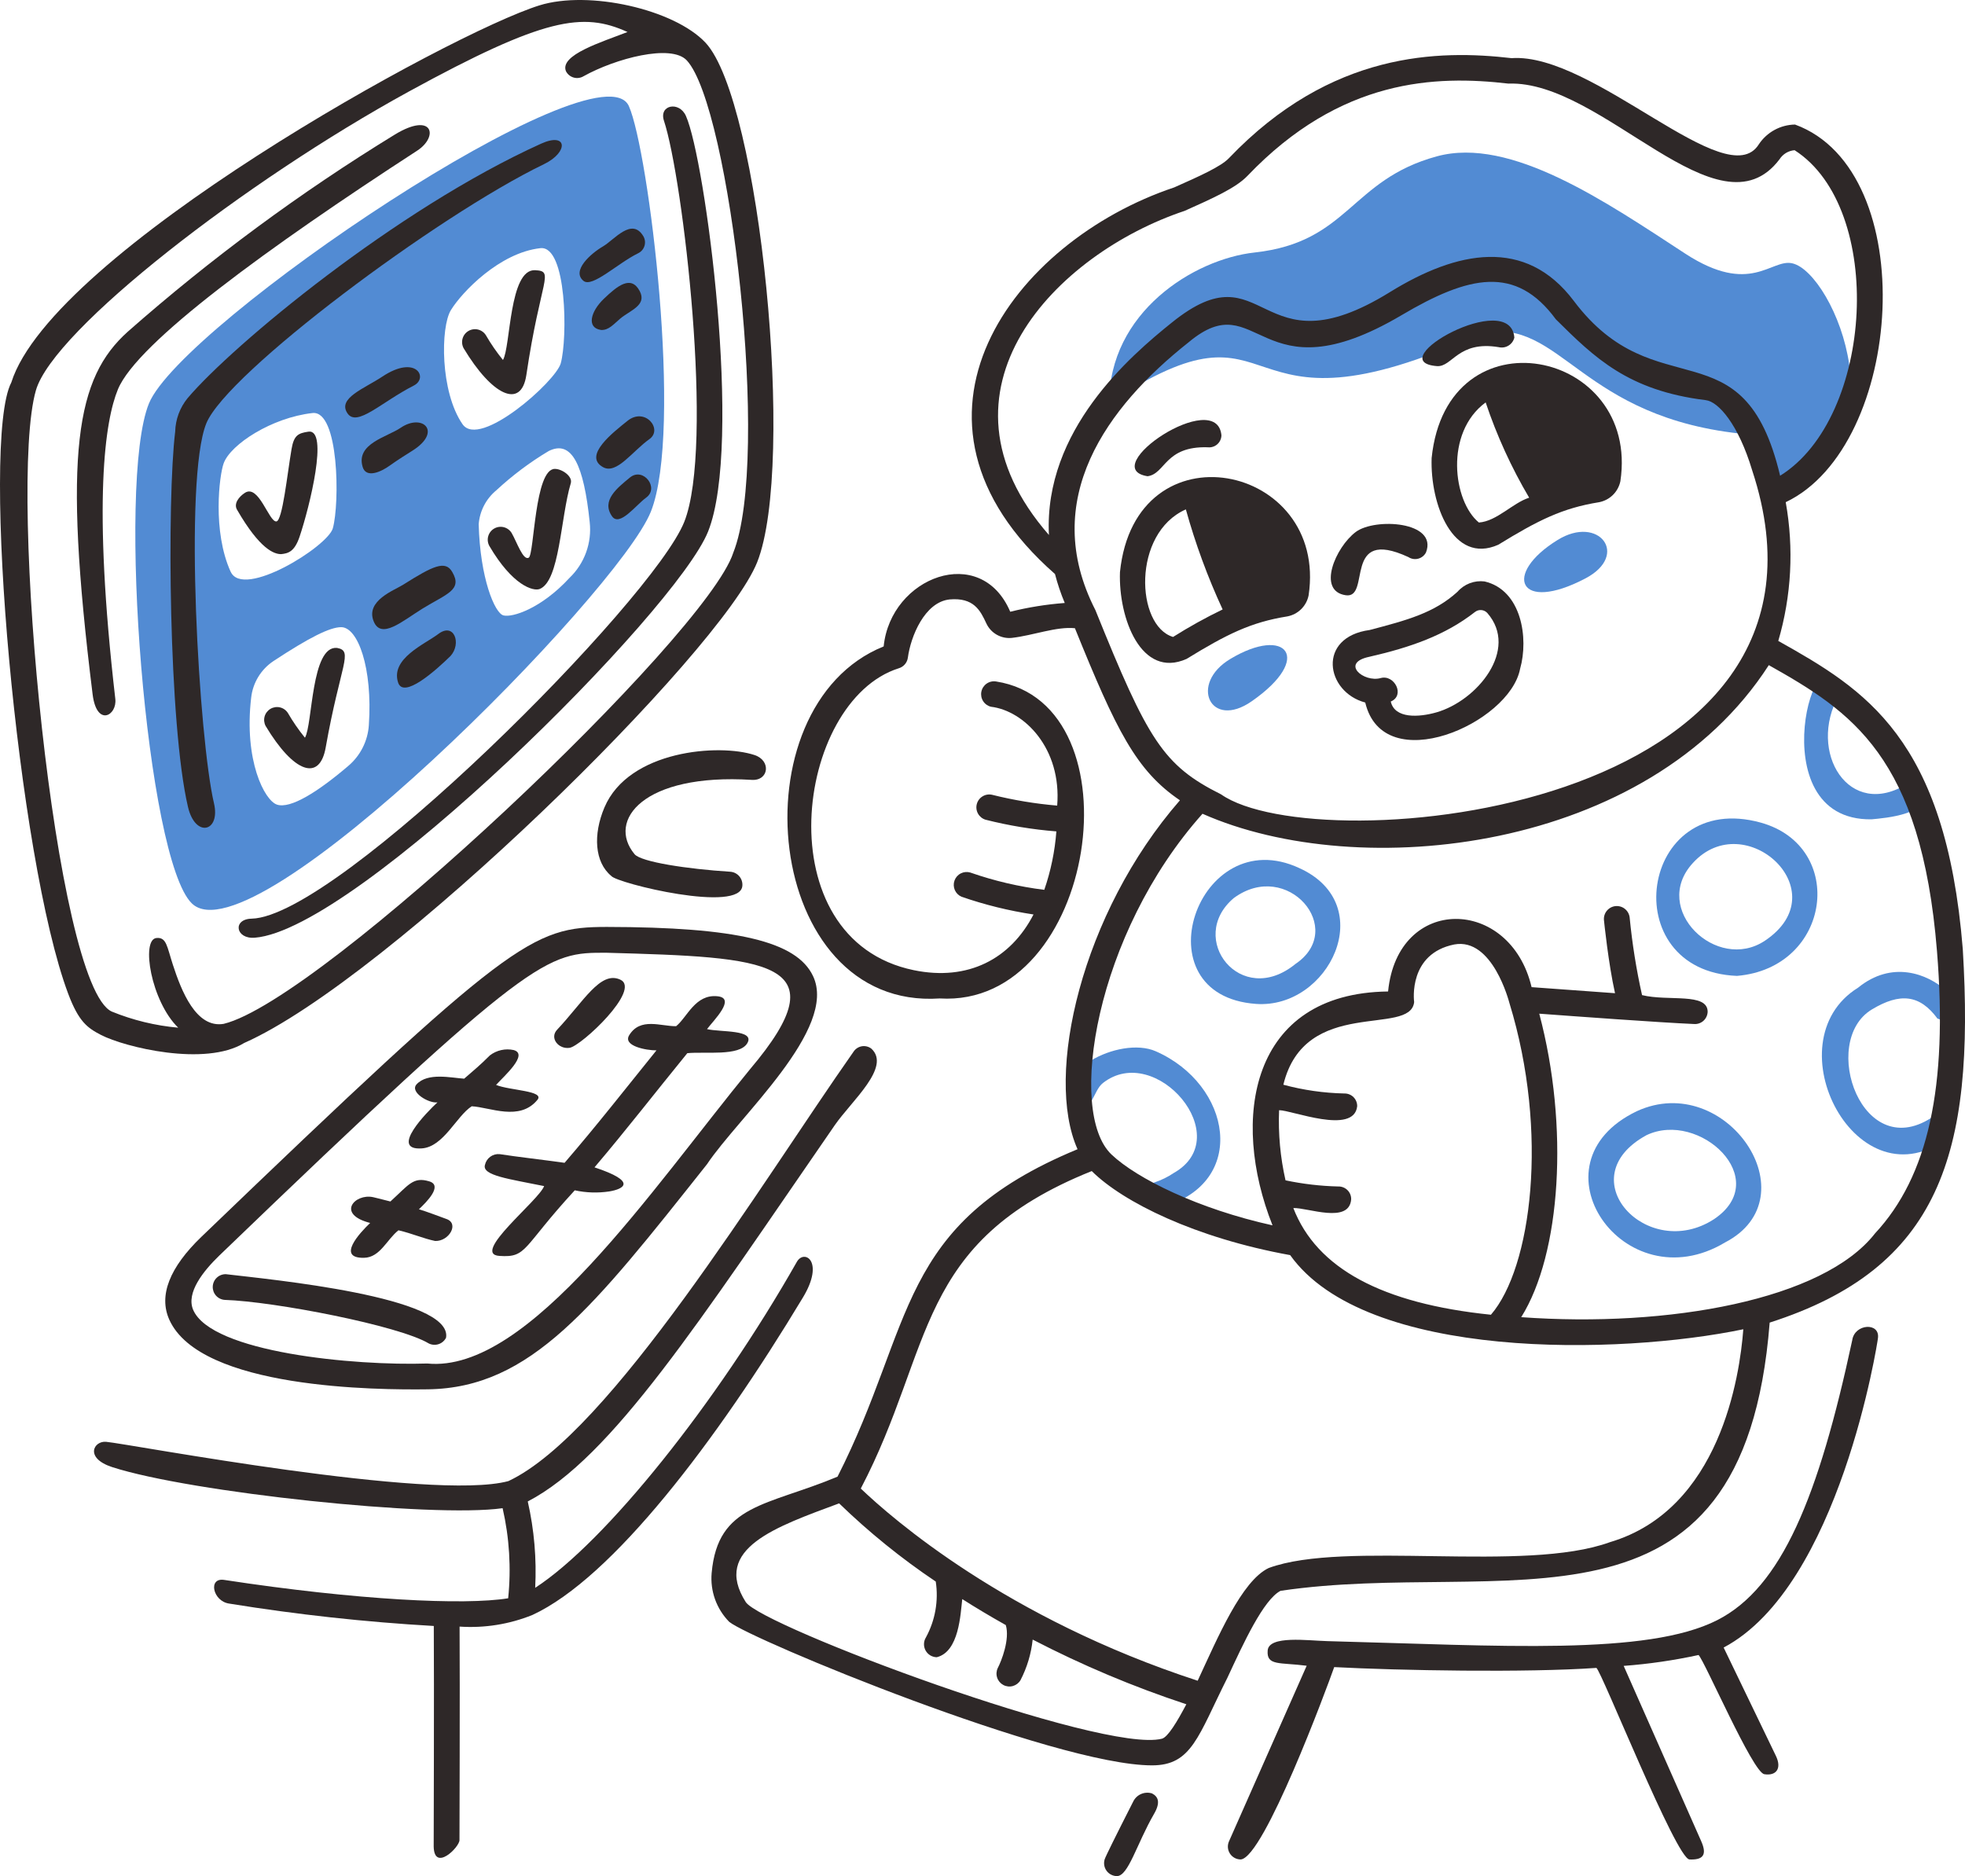
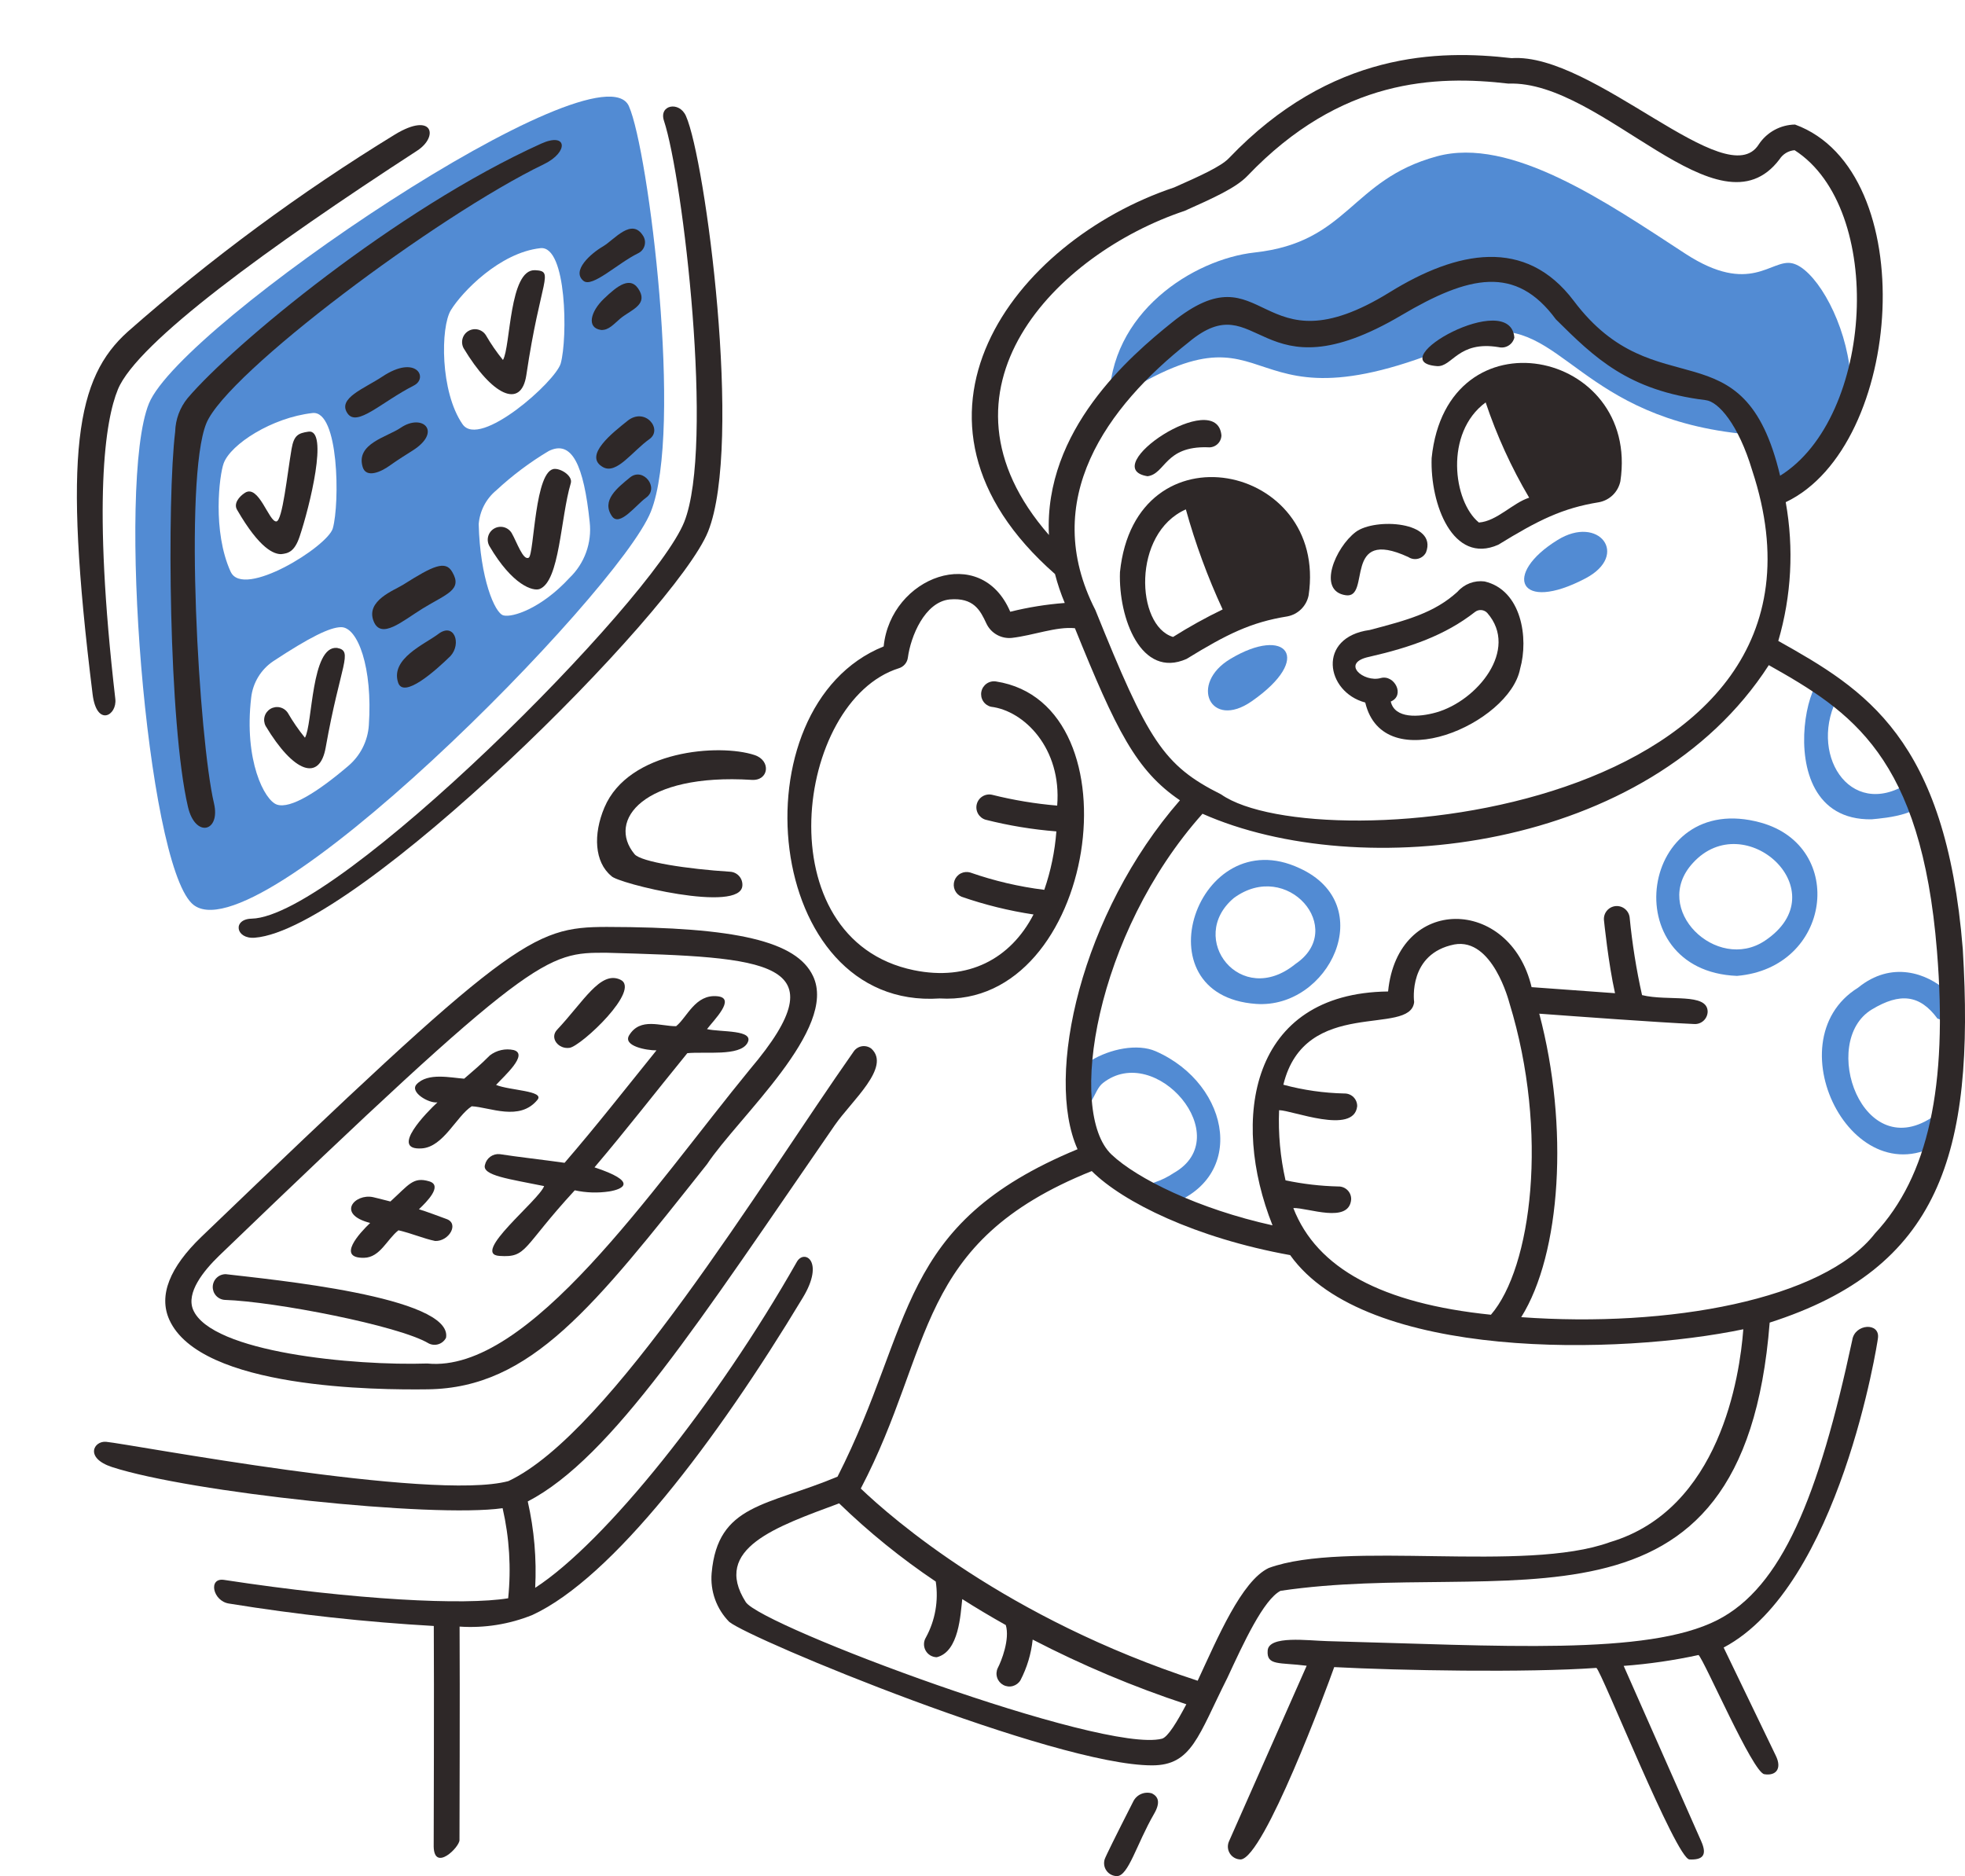
<svg xmlns="http://www.w3.org/2000/svg" width="133" height="127" viewBox="0 0 133 127" fill="none">
  <path d="M97.254 10.582C91.388 12.178 91.304 16.392 84.916 17.092C80.803 17.542 75.054 21.143 75.074 27.275C87.439 19.145 82.645 30.61 100.274 22.548C105.751 21.443 106.877 28.358 118.301 29.403C119.491 30.337 119.044 29.823 120.319 33.311C129.083 30.316 124.146 18.436 121.299 17.822C119.867 17.508 118.483 20.038 114.084 17.181C108.705 13.672 102.26 9.219 97.254 10.582Z" fill="#528BD3" />
  <path d="M119.182 55.685C110.957 53.407 109.237 65.725 117.565 66.059C123.963 65.521 125.006 57.309 119.182 55.685ZM119.455 63.679C116.199 65.853 111.706 61.544 114.578 58.421C118.097 54.546 124.461 60.337 119.455 63.679Z" fill="#528BD3" />
  <path d="M125.763 66.857C119.85 70.526 125.722 81.821 131.956 76.937C132.137 76.8 132.259 76.598 132.294 76.374C132.329 76.149 132.275 75.92 132.143 75.734C132.012 75.549 131.813 75.422 131.59 75.38C131.367 75.339 131.136 75.386 130.947 75.512C126.06 78.994 123.1 70.495 126.698 68.33C128.607 67.18 129.944 67.327 131.138 68.951C135.339 70.404 130.312 63.151 125.763 66.857Z" fill="#528BD3" />
-   <path d="M116.753 84.106C122.653 81.05 116.835 72.443 110.792 75.216C103.372 78.766 109.913 88.205 116.753 84.106ZM111.44 76.842C115.02 75.137 120.041 79.816 116.017 82.524C111.495 85.463 106.141 79.734 111.441 76.842H111.44Z" fill="#528BD3" />
  <path d="M10.081 27.311C7.885 32.693 9.917 58.146 12.979 61.147C17.119 65.212 41.857 40.14 44.053 34.636C46.249 29.132 43.903 10.186 42.566 7.185C40.611 2.811 12.28 21.932 10.081 27.311ZM15.611 38.702C14.363 35.953 14.848 32.141 15.141 31.356C15.618 30.067 18.408 28.266 21.15 27.959C22.95 27.754 22.998 34.078 22.527 35.762C22.183 36.991 16.461 40.565 15.615 38.703L15.611 38.702ZM24.965 49.09C24.93 49.618 24.789 50.133 24.551 50.605C24.314 51.077 23.983 51.496 23.581 51.839C21.535 53.589 19.661 54.772 18.746 54.465C17.906 54.185 16.502 51.484 17 47.228C17.055 46.729 17.219 46.248 17.48 45.819C17.742 45.389 18.095 45.023 18.514 44.745C20.928 43.157 22.326 42.454 23.09 42.454C24.216 42.447 25.232 45.196 24.965 49.09ZM31.309 28.72C29.781 26.511 29.815 22.14 30.518 20.993C31.261 19.779 33.812 17.106 36.574 16.799C38.375 16.594 38.422 22.917 37.952 24.601C37.604 25.826 32.468 30.395 31.309 28.718V28.72ZM38.545 39.119C36.635 41.192 34.678 41.819 34.071 41.656C33.484 41.499 32.495 39.139 32.4 35.484C32.435 35.041 32.558 34.611 32.762 34.217C32.967 33.823 33.248 33.475 33.59 33.192C34.676 32.184 35.864 31.292 37.136 30.532C38.719 29.741 39.516 31.512 39.913 35.34C39.991 36.033 39.908 36.734 39.671 37.39C39.434 38.045 39.048 38.637 38.545 39.119Z" fill="#528BD3" />
  <path d="M85.018 67.956C89.942 68.306 93.387 61.244 87.958 58.769C81.042 55.529 77.03 67.392 85.018 67.956ZM83.504 60.794C87.132 58.114 91.197 62.888 87.678 65.254C83.975 68.276 80.291 63.516 83.504 60.794Z" fill="#528BD3" />
  <path d="M72.783 75.001C73.929 75.383 73.983 73.821 74.652 73.31C78.222 70.51 83.743 76.965 79.446 79.4C79.047 79.668 78.613 79.882 78.157 80.034C77.944 80.112 77.769 80.269 77.67 80.473C77.571 80.677 77.555 80.912 77.626 81.127C77.697 81.343 77.849 81.522 78.05 81.628C78.251 81.733 78.485 81.756 78.703 81.692C84.527 80.034 83.354 73.412 78.225 71.161C75.77 70.082 70.764 72.662 72.783 75.001Z" fill="#528BD3" />
  <path d="M84.718 47.472C88.94 44.539 87.051 42.336 83.279 44.602C80.462 46.282 81.922 49.418 84.718 47.472Z" fill="#528BD3" />
  <path d="M105.425 36.552C101.681 38.857 102.765 41.544 107.315 39.15C110.321 37.565 108.215 34.823 105.425 36.552Z" fill="#528BD3" />
  <path d="M124.467 47.051C123.13 41.419 118.895 55.57 126.67 55.461C127.611 55.373 130.8 55.127 130.298 53.408C130.246 53.306 130.175 53.215 130.088 53.141C130.001 53.066 129.899 53.01 129.79 52.975C129.681 52.94 129.566 52.927 129.452 52.937C129.338 52.947 129.227 52.98 129.126 53.033C125.156 55.556 122.298 50.901 124.467 47.051Z" fill="#528BD3" />
  <path d="M43.298 19.702C42.711 18.59 41.778 19.36 40.877 20.22C39.976 21.08 39.677 22.191 40.679 22.335C41.204 22.368 41.552 21.925 41.975 21.571C42.643 21.005 43.81 20.67 43.298 19.702Z" fill="#2E2828" />
  <path d="M43.191 17.144C43.293 17.095 43.384 17.026 43.458 16.94C43.532 16.854 43.588 16.754 43.621 16.645C43.654 16.537 43.665 16.423 43.652 16.31C43.639 16.198 43.602 16.089 43.545 15.991C42.768 14.688 41.585 16.224 40.824 16.673C39.979 17.163 38.662 18.338 39.494 19.013C40.086 19.497 41.805 17.82 43.191 17.144Z" fill="#2E2828" />
  <path d="M42.65 32.313C41.77 33.036 40.686 33.881 41.422 34.945C41.934 35.689 43.039 34.188 43.728 33.69C44.649 33.029 43.537 31.604 42.65 32.313Z" fill="#2E2828" />
  <path d="M17.033 62.185C15.723 62.213 15.941 63.585 17.251 63.474C24.173 62.929 45.773 41.381 47.929 35.975C50.288 30.048 47.74 10.787 46.428 7.851C45.978 6.828 44.58 7.094 44.941 8.178C46.224 12.046 48.358 30.195 46.312 35.331C44.191 40.646 22.89 62.049 17.033 62.185Z" fill="#2E2828" />
  <path d="M78.103 122.798C78.566 122.007 78.396 121.618 77.973 121.398C77.731 121.323 77.471 121.337 77.238 121.436C77.005 121.536 76.816 121.716 76.704 121.943C75.49 124.33 74.839 125.648 74.767 125.863C74.728 125.993 74.719 126.131 74.741 126.265C74.764 126.399 74.817 126.525 74.897 126.635C74.977 126.745 75.082 126.835 75.202 126.897C75.323 126.96 75.457 126.993 75.592 126.995C76.371 127.006 76.936 124.817 78.103 122.798Z" fill="#2E2828" />
  <path d="M83.982 125.868C85.551 125.738 89.8 114.286 90.305 112.848C94.683 113.079 103.318 113.236 108.051 112.902C108.392 113.107 113.453 125.826 114.351 125.868C115.249 125.909 115.565 125.581 115.148 124.64L109.898 112.766C111.603 112.638 113.296 112.392 114.966 112.029C115.375 112.425 118.629 119.967 119.413 120.097C120.197 120.226 120.627 119.736 120.197 118.849C119.768 117.963 116.664 111.524 116.664 111.524C124.521 107.364 127.094 90.776 127.106 90.594C127.27 89.489 125.524 89.591 125.367 90.723C123.089 101.329 120.593 107.453 116.228 109.67C111.481 112.085 101.598 111.396 89.827 111.089C88.517 111.055 85.891 110.687 85.802 111.719C85.714 112.777 86.6 112.517 88.442 112.756L83.183 124.644C83.124 124.777 83.099 124.922 83.11 125.067C83.122 125.212 83.169 125.352 83.249 125.473C83.328 125.595 83.437 125.695 83.565 125.764C83.693 125.833 83.836 125.868 83.982 125.868Z" fill="#2E2828" />
  <path d="M56.509 76.153C57.648 74.51 60.328 72.234 58.978 70.984C58.886 70.913 58.78 70.863 58.667 70.835C58.554 70.808 58.437 70.805 58.323 70.825C58.209 70.846 58.1 70.89 58.004 70.955C57.907 71.02 57.826 71.104 57.764 71.202C51.503 80.109 41.306 97.024 34.411 100.257C29.248 101.648 8.767 97.74 7.181 97.597C6.341 97.522 5.708 98.695 7.59 99.309C12.876 101.021 29.245 102.767 34.019 102.091C34.478 104.089 34.605 106.15 34.395 108.189C31.441 108.673 24.157 108.318 15.181 106.947C14.061 106.764 14.397 108.4 15.523 108.55C20.106 109.293 24.725 109.798 29.361 110.064C29.388 114.034 29.354 124.878 29.354 125.001C29.395 126.726 31.1 125.041 31.1 124.558C31.1 124.442 31.134 114.143 31.107 110.106C32.786 110.219 34.47 109.951 36.031 109.321C41.453 106.818 48.478 97.569 54.344 87.831C55.837 85.362 54.432 84.537 53.934 85.417C48.505 94.979 40.984 104.387 36.224 107.481C36.326 105.518 36.157 103.551 35.721 101.635C41.43 98.668 47.329 89.447 56.509 76.153Z" fill="#2E2828" />
  <path d="M97.254 24.782C98.304 24.865 98.673 23.037 101.448 23.501C101.673 23.553 101.91 23.514 102.106 23.392C102.303 23.271 102.444 23.077 102.498 22.853C102.233 19.511 93.381 24.476 97.254 24.782Z" fill="#2E2828" />
  <path d="M42.453 28.502C41.543 29.239 39.417 30.855 40.823 31.626C41.744 32.13 42.808 30.534 43.967 29.716C44.881 29.046 43.646 27.522 42.453 28.502Z" fill="#2E2828" />
  <path d="M96.9 31.003C96.79 34.12 98.338 38.239 101.408 36.875C104.128 35.204 105.759 34.393 108.228 33.996C108.582 33.929 108.908 33.759 109.166 33.507C109.423 33.254 109.6 32.931 109.674 32.578C111.021 23.63 97.931 20.922 96.9 31.003ZM100.555 27.238C101.309 29.486 102.296 31.648 103.501 33.69C102.39 34.04 101.312 35.286 100.098 35.37C98.351 33.943 97.758 29.298 100.555 27.241V27.238Z" fill="#2E2828" />
  <path d="M100.481 39.358C100.142 39.316 99.799 39.357 99.48 39.478C99.162 39.6 98.878 39.797 98.653 40.054C97.077 41.492 95.243 41.977 92.712 42.644C89.125 43.128 89.718 46.839 92.406 47.555C93.633 52.735 102.185 48.98 102.888 45.269C103.475 43.202 102.99 39.944 100.481 39.358ZM97.213 48.224C96.034 48.559 94.403 48.661 94.133 47.488C95.122 47.078 94.385 45.64 93.451 45.899C92.298 46.219 90.695 44.875 92.681 44.459C95.45 43.825 97.803 43.013 99.835 41.424C99.957 41.329 100.111 41.283 100.265 41.296C100.42 41.309 100.563 41.38 100.668 41.494C102.831 43.975 99.976 47.44 97.213 48.224Z" fill="#2E2828" />
  <path d="M35.789 37.749C35.407 37.973 34.984 36.691 34.63 36.078C34.511 35.883 34.32 35.743 34.099 35.687C33.878 35.631 33.643 35.664 33.446 35.779C33.249 35.894 33.104 36.082 33.044 36.302C32.983 36.522 33.012 36.757 33.122 36.957C34.691 39.638 36.09 40.037 36.526 39.87C37.89 39.331 37.931 35.075 38.633 32.708C38.773 32.245 38.04 31.74 37.556 31.74C36.178 31.733 36.165 37.516 35.789 37.749Z" fill="#2E2828" />
  <path d="M17.981 49.145C19.884 52.316 21.637 52.93 22.046 50.591C23.049 44.937 23.942 44.064 22.816 43.859C21.05 43.675 21.165 49.063 20.64 49.936C20.212 49.411 19.826 48.852 19.487 48.265C19.366 48.075 19.176 47.938 18.956 47.885C18.737 47.832 18.506 47.866 18.311 47.98C18.116 48.094 17.972 48.279 17.911 48.496C17.849 48.713 17.875 48.946 17.981 49.145Z" fill="#2E2828" />
-   <path d="M4.613 67.26C5.329 69.169 5.923 69.585 6.843 70.06C8.425 70.879 13.889 72.222 16.529 70.599C26.322 66.259 48.829 44.123 51.248 38.059C53.874 31.451 51.44 6.856 47.756 2.893C45.629 0.623 39.846 -0.677 36.51 0.364C30.49 2.239 3.527 17.107 0.765 25.892C-1.334 29.905 1.196 58.155 4.613 67.26ZM2.431 26.42C3.621 22.304 16.641 12.24 27.646 6.211C36.853 1.171 39.458 0.796 42.473 2.167C40.7 2.856 37.862 3.722 38.306 4.82C38.359 4.923 38.432 5.015 38.522 5.089C38.612 5.162 38.715 5.217 38.827 5.249C38.939 5.281 39.056 5.29 39.171 5.274C39.286 5.259 39.397 5.221 39.496 5.161C41.651 3.96 45.429 2.951 46.487 4.09C49.406 7.248 52.182 31.01 49.631 37.414C47.82 43.047 21.794 67.701 15.137 69.306C13.268 69.62 12.273 67.066 11.7 65.303C11.297 64.061 11.27 63.427 10.588 63.495C9.531 63.597 10.219 67.771 12.061 69.565C10.517 69.428 9.002 69.06 7.566 68.474C3.72 66.728 0.513 33.037 2.431 26.42Z" fill="#2E2828" />
  <path d="M27.284 39.582C26.691 39.958 24.74 40.653 25.286 42.045C25.79 43.327 27.246 42.032 28.594 41.199C30.21 40.203 31.329 39.944 30.613 38.724C30.155 37.904 29.31 38.301 27.284 39.582Z" fill="#2E2828" />
  <path d="M132.85 64.245C131.697 49.95 126.22 46.669 120.362 43.385C121.254 40.336 121.426 37.121 120.866 33.993C128.88 30.18 130.101 11.575 121.496 8.431C121.01 8.438 120.533 8.564 120.106 8.796C119.679 9.029 119.315 9.363 119.046 9.768C116.884 13.239 107.861 3.547 102.309 3.936C97.409 3.37 90.1 3.458 83.178 10.708C82.632 11.281 81.166 11.936 79.474 12.687C68.589 16.327 59.47 28.38 71.406 38.856C71.579 39.525 71.8 40.179 72.067 40.816C70.823 40.91 69.589 41.109 68.378 41.41C66.386 36.731 60.282 39.05 59.811 43.756C49.703 47.834 51.654 68.396 63.603 67.586C74.236 68.234 77.196 47.65 67.416 46.129C67.193 46.094 66.965 46.146 66.78 46.275C66.595 46.404 66.467 46.6 66.423 46.821C66.379 47.043 66.422 47.273 66.544 47.463C66.665 47.653 66.856 47.788 67.075 47.841C69.315 48.107 71.869 50.651 71.555 54.532C70.074 54.407 68.605 54.163 67.163 53.803C66.942 53.749 66.709 53.784 66.514 53.9C66.318 54.015 66.175 54.203 66.116 54.422C66.056 54.642 66.085 54.876 66.195 55.074C66.305 55.273 66.489 55.421 66.706 55.487C68.279 55.886 69.883 56.15 71.5 56.278C71.398 57.627 71.123 58.956 70.682 60.234C68.974 60.022 67.294 59.629 65.669 59.061C65.456 58.999 65.227 59.021 65.029 59.122C64.831 59.223 64.68 59.396 64.605 59.605C64.53 59.815 64.538 60.045 64.626 60.248C64.715 60.452 64.879 60.614 65.083 60.702C66.666 61.25 68.296 61.652 69.953 61.902C68.397 64.912 65.531 66.428 61.856 65.674C51.735 63.594 53.806 47.443 60.84 45.234C60.999 45.185 61.142 45.092 61.249 44.965C61.357 44.838 61.426 44.683 61.448 44.518C61.638 43.093 62.58 40.752 64.278 40.576C65.908 40.436 66.351 41.319 66.76 42.199C66.91 42.523 67.158 42.792 67.469 42.967C67.78 43.143 68.138 43.217 68.493 43.179C69.959 43.008 71.487 42.401 72.755 42.524C75.555 49.44 76.895 52.161 79.863 54.173C73.192 61.819 70.693 72.793 72.933 77.792C60.613 82.894 61.943 89.632 56.687 99.958C51.906 101.956 48.584 101.799 48.168 106.478C48.115 107.083 48.194 107.692 48.399 108.263C48.605 108.834 48.932 109.354 49.358 109.786C50.803 110.973 71.394 119.499 77.969 119.499C80.67 119.505 81.093 117.514 83.079 113.564C84.17 111.212 85.521 108.279 86.673 107.684C101.753 105.444 118.013 112.138 119.779 89.528C131.274 85.846 133.688 78.159 132.85 64.245ZM70.996 36.214C62.423 26.393 71.514 17.165 80.183 14.273C82.12 13.406 83.647 12.724 84.432 11.906C90.748 5.29 97.193 5.092 102.097 5.659C108.487 5.42 116.314 16.245 120.443 10.787C120.554 10.612 120.704 10.464 120.881 10.356C121.059 10.249 121.259 10.184 121.466 10.167C127.612 14.109 126.834 28.262 120.486 32.203C118.024 21.809 112.103 27.784 106.525 20.373C103.256 16.028 98.615 16.966 94.065 19.78C85.069 25.338 85.747 16.655 79.326 21.826C76.496 24.1 70.648 29.113 70.996 36.214ZM74.14 41.295C70.314 33.82 74.925 27.538 80.456 23.165C85.243 19.162 85.138 27.079 94.86 21.337C99.418 18.645 102.594 17.921 105.309 21.617C107.921 24.202 110.179 26.439 115.459 27.088C116.312 27.19 117.662 28.724 118.596 31.841C126.276 55.139 89.133 58.325 82.653 53.775C78.73 51.812 77.701 50.12 74.14 41.295ZM78.642 117.696C74.624 118.72 51.51 110.071 50.473 108.441C48.175 104.82 52.553 103.34 56.796 101.764C58.815 103.719 61.003 105.491 63.336 107.057C63.534 108.358 63.299 109.687 62.669 110.842C62.588 110.974 62.543 111.125 62.54 111.28C62.536 111.435 62.574 111.589 62.648 111.724C62.723 111.86 62.833 111.974 62.965 112.054C63.098 112.133 63.25 112.177 63.405 112.179C64.919 111.804 65.008 109.266 65.13 108.244C66.04 108.823 67.02 109.41 68.077 110.003C68.363 110.958 67.783 112.438 67.531 112.915C67.435 113.118 67.421 113.35 67.492 113.563C67.563 113.777 67.713 113.954 67.911 114.059C68.109 114.165 68.34 114.19 68.556 114.129C68.772 114.068 68.957 113.927 69.071 113.734C69.515 112.877 69.795 111.945 69.896 110.985C73.241 112.72 76.719 114.184 80.297 115.364C79.671 116.55 79.044 117.594 78.642 117.696ZM108.971 104.39C103.188 106.498 91.051 104.233 85.871 106.14C84.037 107.013 82.421 110.852 81.064 113.77C68.104 109.546 60.363 102.772 58.262 100.761C63.261 91.213 61.856 84.106 73.894 79.271C76.015 81.379 80.913 83.8 87.324 84.96C92.446 92.135 109.66 91.718 117.995 89.979C117.756 93.157 116.419 102.18 108.971 104.39ZM90.993 74.019C89.598 73.989 88.211 73.79 86.863 73.426C88.323 67.424 95.457 70.192 95.716 67.833C95.696 67.697 95.327 64.552 98.437 63.931C101.027 63.461 102.135 67.799 102.168 67.908C104.848 76.652 103.662 85.818 100.913 88.996C93.534 88.24 89.121 85.859 87.538 81.774C88.514 81.74 91.318 82.865 91.453 81.187C91.457 81.072 91.436 80.957 91.394 80.849C91.351 80.742 91.287 80.644 91.205 80.563C91.123 80.481 91.026 80.417 90.918 80.374C90.811 80.331 90.696 80.311 90.58 80.314C89.38 80.285 88.185 80.146 87.01 79.898C86.656 78.342 86.51 76.746 86.574 75.151C87.414 75.137 91.641 76.849 91.86 74.885C91.862 74.771 91.842 74.657 91.799 74.551C91.756 74.444 91.693 74.348 91.612 74.267C91.531 74.186 91.434 74.122 91.328 74.08C91.222 74.037 91.108 74.017 90.993 74.019ZM126.903 83.499C123.398 87.987 112.943 89.883 102.963 89.16C105.651 84.87 106.21 76.249 104.184 68.617C106.68 68.801 112.259 69.211 114.667 69.317C114.782 69.325 114.898 69.309 115.007 69.271C115.116 69.233 115.216 69.173 115.301 69.096C115.386 69.018 115.455 68.924 115.503 68.819C115.551 68.714 115.578 68.601 115.582 68.486C115.575 67.17 112.901 67.797 111.141 67.36C110.753 65.624 110.472 63.865 110.301 62.095C110.272 61.869 110.156 61.663 109.978 61.522C109.801 61.38 109.574 61.313 109.348 61.335C109.122 61.357 108.913 61.467 108.766 61.641C108.619 61.814 108.546 62.038 108.561 62.266C108.575 62.406 108.862 65.219 109.312 67.231C107.002 67.067 104.708 66.896 103.665 66.821C102.219 60.69 94.6 60.54 93.952 67.114C84.602 67.224 83.265 75.749 86.13 82.945C81.123 81.84 76.956 79.787 75.231 78.15C72.21 75.28 74.125 63.22 81.391 55.084C92.003 59.79 111.55 57.703 119.721 45.024C125.293 48.161 130.04 51.184 131.104 64.386C131.847 73.555 130.51 79.632 126.902 83.499H126.903Z" fill="#2E2828" />
  <path d="M12.703 26.945C12.175 27.589 11.878 28.39 11.857 29.223C11.297 33.806 11.413 49.032 12.723 54.621C13.22 56.749 14.94 56.313 14.483 54.376C13.473 50.086 12.422 32.442 13.965 28.657C15.348 25.253 29.624 14.587 36.813 11.115C38.497 10.303 38.415 8.918 36.629 9.723C26.807 14.163 15.751 23.357 12.703 26.945Z" fill="#2E2828" />
  <path d="M19.025 37.51C19.503 37.462 19.935 37.352 20.28 36.32C20.955 34.315 22.265 29.015 20.873 29.22C20.178 29.323 19.893 29.466 19.734 30.393C19.441 32.098 19.12 35.263 18.705 35.297C18.2 35.338 17.515 32.754 16.577 33.36C16.174 33.619 15.799 34.09 16.045 34.506C17.599 37.196 18.561 37.51 19.025 37.51Z" fill="#2E2828" />
  <path d="M7.805 47.311C6.256 33.916 7.116 28.446 7.983 26.352C9.299 23.173 18.206 16.714 28.232 10.201C29.705 9.246 29.31 7.548 26.745 9.096C20.34 13.018 14.286 17.486 8.65 22.45C5.179 25.567 4.224 30.539 6.27 47.01C6.55 49.234 7.934 48.436 7.805 47.311Z" fill="#2E2828" />
  <path d="M91.088 40.293C92.828 40.545 90.836 35.634 95.324 37.708C95.421 37.772 95.531 37.815 95.646 37.834C95.761 37.853 95.878 37.847 95.991 37.818C96.104 37.788 96.209 37.735 96.3 37.662C96.39 37.589 96.465 37.498 96.518 37.394C97.329 35.294 93.067 35.034 91.764 36.009C90.393 37.042 89.117 40.006 91.088 40.293Z" fill="#2E2828" />
  <path d="M77.672 32.237C78.893 32.074 78.827 30.189 81.744 30.277C81.86 30.291 81.976 30.28 82.087 30.245C82.198 30.211 82.3 30.154 82.388 30.077C82.475 30.001 82.545 29.907 82.594 29.802C82.643 29.697 82.67 29.582 82.672 29.466C82.358 26.192 74.167 31.678 77.672 32.237Z" fill="#2E2828" />
  <path d="M88.572 40.306C89.915 31.358 76.834 28.65 75.804 38.731C75.695 41.847 77.243 45.967 80.312 44.603C83.033 42.932 84.664 42.12 87.132 41.725C87.486 41.658 87.812 41.488 88.069 41.235C88.325 40.982 88.5 40.659 88.572 40.306ZM79.398 43.116C76.875 42.366 76.609 36.097 80.264 34.481C80.909 36.803 81.741 39.068 82.754 41.254C81.601 41.811 80.481 42.433 79.398 43.116Z" fill="#2E2828" />
  <path d="M30.203 82.51C29.794 82.361 28.86 82.006 28.355 81.856C28.873 81.366 29.998 80.246 29.05 79.966C27.959 79.638 27.666 80.204 26.424 81.33C25.777 81.159 25.299 81.05 25.252 81.037C24.017 80.771 22.732 82.189 25.054 82.783C24.345 83.458 22.756 85.177 24.638 85.142C25.729 85.122 26.186 83.894 26.97 83.28C27.88 83.49 28.682 83.847 29.453 84.003C30.394 84.038 31.11 82.811 30.203 82.51Z" fill="#2E2828" />
  <path d="M36.376 74.449C36.888 73.828 34.494 73.819 33.576 73.439C34.129 72.832 35.8 71.365 34.766 71.079C34.487 71.018 34.199 71.019 33.921 71.082C33.643 71.144 33.382 71.267 33.156 71.441C32.447 72.15 32.133 72.389 31.417 73.017C30.503 72.955 28.955 72.586 28.197 73.398C27.707 73.93 29.037 74.708 29.609 74.619C28.899 75.273 26.328 77.886 28.552 77.736C30.021 77.634 30.891 75.553 31.928 74.885C33.164 74.947 35.169 75.922 36.376 74.449Z" fill="#2E2828" />
  <path d="M15.288 86.251C15.06 86.247 14.84 86.331 14.674 86.487C14.508 86.642 14.41 86.857 14.4 87.084C14.39 87.311 14.469 87.534 14.621 87.703C14.773 87.873 14.985 87.976 15.212 87.991C18.582 88.1 27.025 89.737 29.017 90.937C29.223 91.042 29.462 91.06 29.682 90.988C29.902 90.917 30.085 90.761 30.19 90.555C30.681 87.768 18.213 86.601 15.288 86.251Z" fill="#2E2828" />
  <path d="M38.551 70.929C39.336 70.813 43.451 66.966 41.975 66.309C40.632 65.701 39.506 67.789 37.705 69.705C37.181 70.267 37.801 71.038 38.551 70.929Z" fill="#2E2828" />
  <path d="M41.062 62.745C35.987 62.752 34.603 63.57 13.622 83.731C11.487 85.791 10.722 87.688 11.459 89.331C13.565 94.021 25.529 94.091 28.974 94.044C35.947 93.945 40.174 88.485 47.853 78.808C49.994 75.594 56.733 69.647 55.028 66.067C53.918 63.72 49.866 62.758 41.062 62.745ZM50.767 72.375C44.138 80.457 35.803 92.986 28.921 92.297C23.997 92.46 14.299 91.554 13.071 88.657C12.586 87.504 13.767 86.031 14.838 84.995C36.144 64.485 36.983 64.479 41.062 64.493C51.967 64.797 57.008 65.002 50.767 72.375Z" fill="#2E2828" />
  <path d="M29.658 42.921C28.744 43.61 26.425 44.579 26.943 46.195C27.305 47.334 29.474 45.404 30.49 44.408C31.254 43.572 30.742 42.093 29.658 42.921Z" fill="#2E2828" />
  <path d="M47.854 69.662C48.311 69.055 49.84 67.568 48.563 67.438C47.056 67.281 46.517 68.857 45.763 69.464C44.727 69.478 43.342 68.843 42.585 70.078C42.142 70.807 43.758 71.107 44.433 71.1C42.271 73.774 40.457 76.107 38.213 78.712C36.876 78.521 34.946 78.303 33.828 78.126C33.601 78.102 33.374 78.163 33.189 78.296C33.004 78.43 32.875 78.626 32.825 78.849C32.6 79.579 34.505 79.81 36.829 80.288C36.467 81.268 31.849 84.885 33.8 85.014C35.703 85.144 35.307 84.475 38.902 80.574C39.671 80.741 40.464 80.766 41.241 80.649C42.217 80.486 43.165 79.987 40.239 79.019C42.449 76.414 44.284 74.033 46.52 71.291C47.71 71.169 50.047 71.517 50.58 70.617C51.128 69.681 48.776 69.879 47.854 69.662Z" fill="#2E2828" />
  <path d="M35.625 25.39C36.594 18.843 37.563 18.358 36.219 18.29C34.452 18.201 34.568 23.487 34.043 24.367C33.615 23.842 33.229 23.283 32.89 22.696C32.77 22.503 32.58 22.364 32.359 22.309C32.138 22.254 31.905 22.288 31.709 22.402C31.512 22.517 31.368 22.704 31.308 22.923C31.247 23.142 31.274 23.376 31.383 23.576C33.286 26.748 35.271 27.736 35.625 25.39Z" fill="#2E2828" />
  <path d="M50.882 52.791C52.035 52.865 52.212 51.489 51.074 51.111C48.687 50.319 42.554 50.777 40.911 54.657C40.133 56.492 40.243 58.361 41.375 59.295C41.73 59.785 50.178 61.859 50.248 59.936C50.261 59.705 50.182 59.478 50.029 59.305C49.876 59.132 49.661 59.025 49.43 59.009C46.517 58.825 43.387 58.347 42.951 57.822C41.054 55.542 43.537 52.33 50.882 52.791Z" fill="#2E2828" />
  <path d="M25.879 25.492C24.666 26.303 22.817 26.951 23.52 27.981C24.167 28.929 25.811 27.217 28.007 26.099C29.017 25.588 28.171 23.971 25.879 25.492Z" fill="#2E2828" />
  <path d="M27.121 28.956C26.2 29.586 24.065 30.027 24.549 31.616C24.781 32.38 25.77 31.966 26.411 31.494C26.916 31.133 27.516 30.757 27.918 30.505C29.964 29.215 28.594 27.954 27.121 28.956Z" fill="#2E2828" />
</svg>